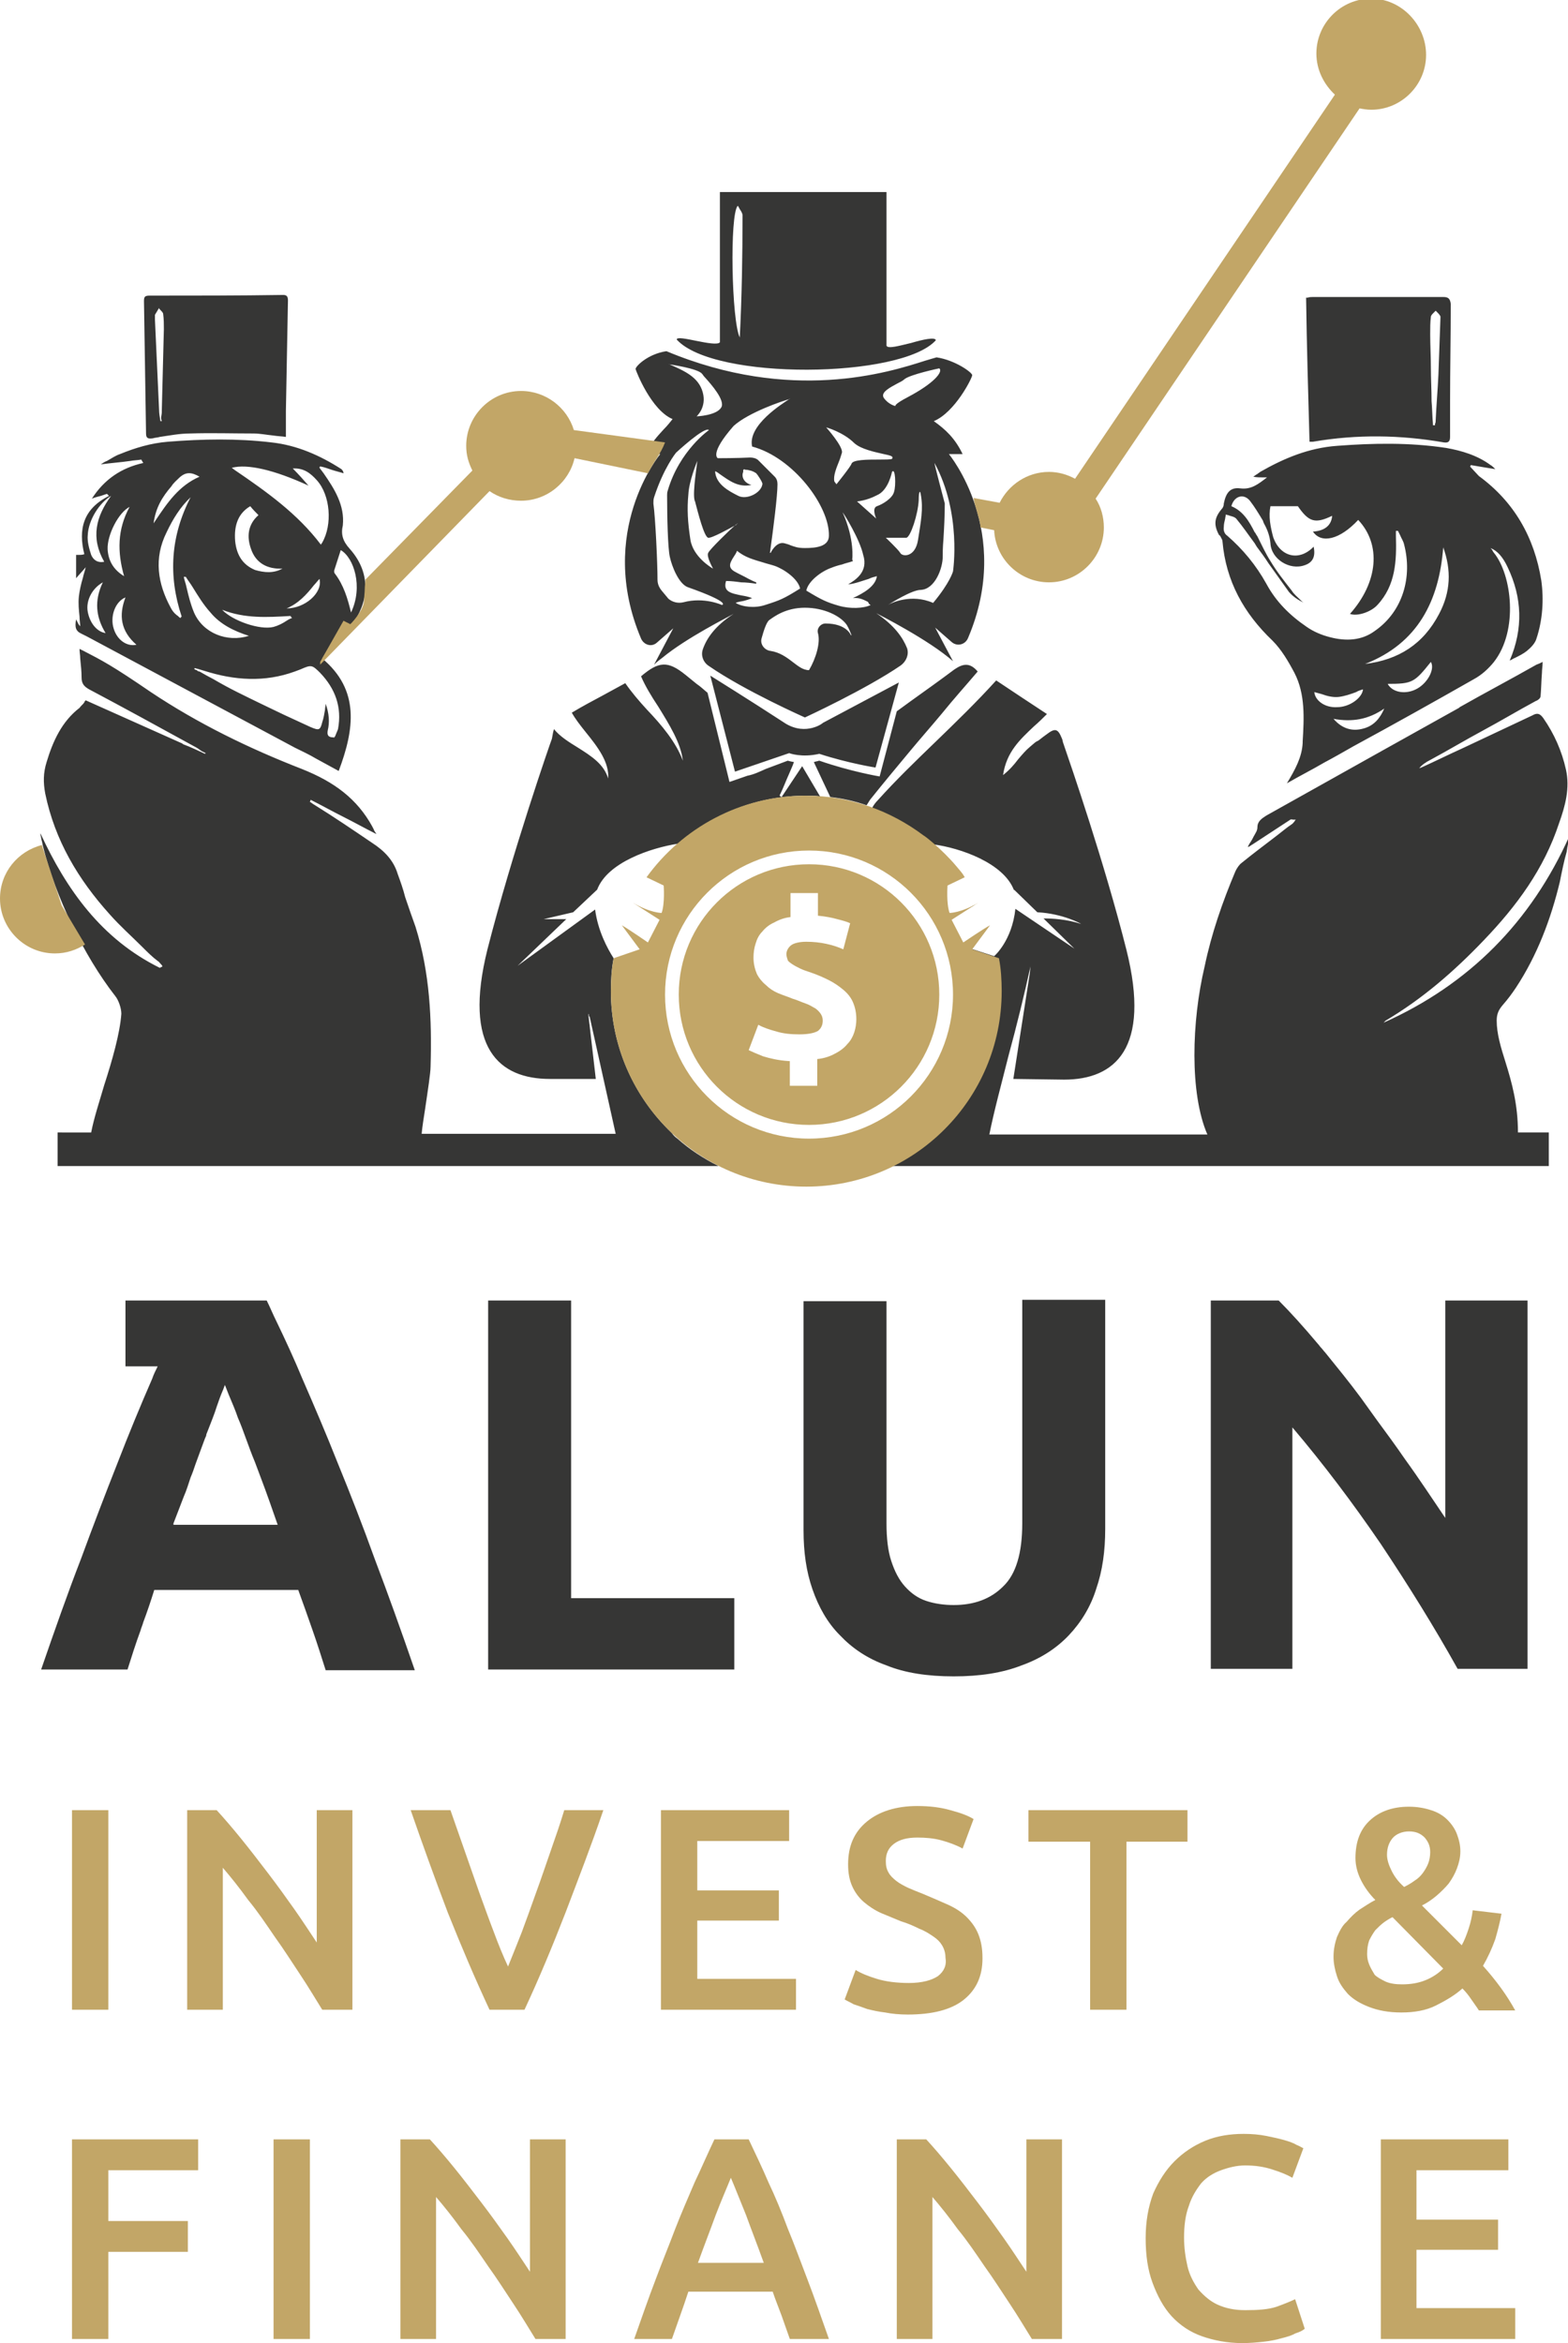
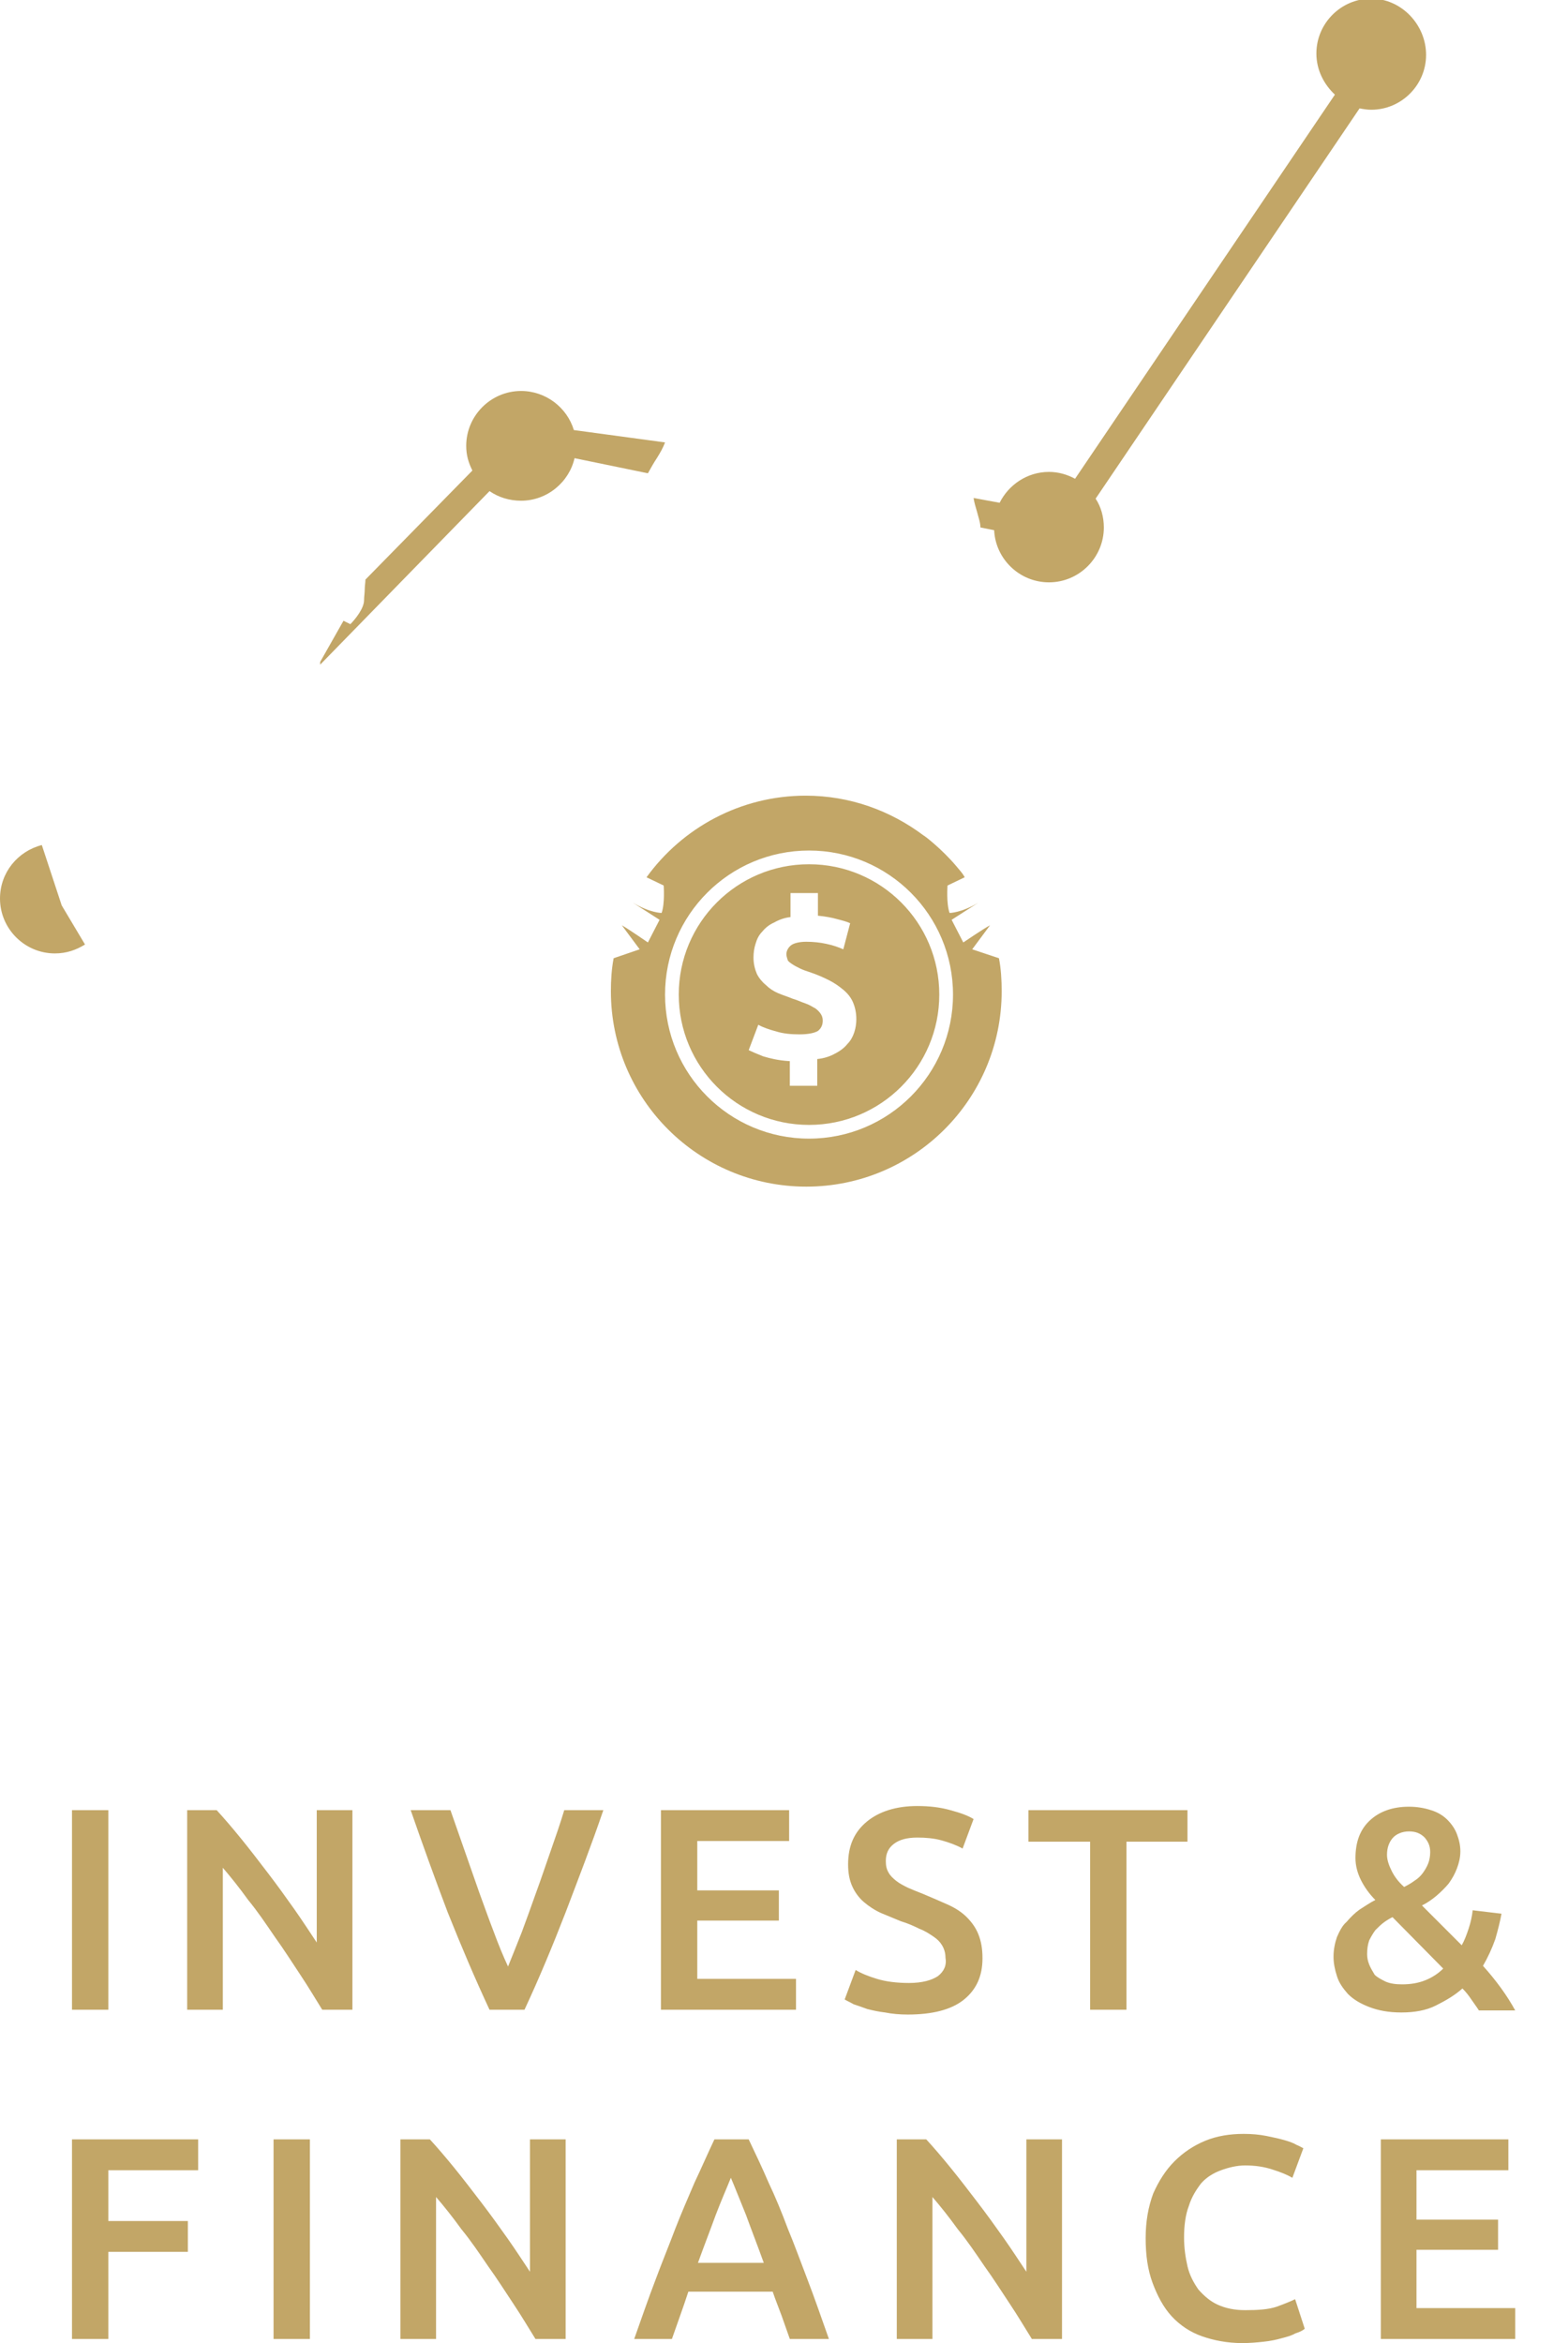
<svg xmlns="http://www.w3.org/2000/svg" id="Layer_1" x="0px" y="0px" viewBox="0 0 228.7 341.6" style="enable-background:new 0 0 228.7 341.6;" xml:space="preserve">
  <style type="text/css"> .st0{fill-rule:evenodd;clip-rule:evenodd;fill:#363635;} .st1{fill-rule:evenodd;clip-rule:evenodd;fill:#C2A667;} </style>
-   <path class="st0" d="M204.9,212.7c2.1,2.9,4,5.8,5.9,8.6v-31.7h12v53.7h-10.2c-3.4-6.1-7.2-12.2-11.2-18.2c-4.1-6-8.4-11.7-12.9-17 v35.2h-11.9v-53.7h9.9c1.7,1.7,3.6,3.8,5.7,6.3c0.2,0.2,0.3,0.4,0.5,0.6c0.2,0.2,0.4,0.5,0.6,0.7c1.7,2.1,3.5,4.3,5.2,6.6 c0.8,1.1,1.5,2.1,2.3,3.2C202.2,208.9,203.6,210.8,204.9,212.7z M83.3,189.6H71.2v53.8h35.9V233H83.3V189.6z M25.3,222.1 c0.5-1.3,1-2.6,1.5-3.9l0,0c0.4-0.9,0.7-1.9,1-2.8c0.3-0.7,0.5-1.3,0.7-1.9l0,0l0,0l0,0c0.5-1.4,1-2.7,1.4-3.8 c0.1-0.2,0.2-0.4,0.2-0.6l0.2-0.5l0,0c0.5-1.3,1-2.5,1.3-3.5c0.3-0.9,0.6-1.7,0.9-2.4c0.1-0.2,0.1-0.3,0.2-0.5 c0-0.1,0.1-0.2,0.1-0.3c0.3,0.8,0.7,1.8,1.3,3.2c0.2,0.5,0.4,1,0.6,1.6c0.4,0.9,0.8,2,1.2,3.1c0.4,1.1,0.8,2.2,1.3,3.4l0,0l0,0l0,0 c0.3,0.8,0.6,1.6,0.9,2.4c0.8,2.1,1.6,4.4,2.4,6.7l0,0l0,0l0,0l0,0H25.3z M49.3,213.4c-1.7-4.3-3.5-8.5-5.2-12.4 c-1.2-2.9-2.5-5.7-3.8-8.4c-0.5-1-0.9-2-1.4-3h-2.4h-9.1h-9.1v9.6H23c-0.3,0.6-0.6,1.2-0.8,1.8c-1.7,3.9-3.4,8-5.1,12.4 c-1.7,4.3-3.5,9-5.3,13.9C9.9,232.2,8,237.6,6,243.4h12.6c0.6-1.9,1.2-3.8,1.9-5.7c0.1-0.4,0.3-0.8,0.4-1.2l0,0 c0.6-1.6,1.1-3.1,1.6-4.7h21c0.7,1.9,1.4,3.9,2.1,5.9l0,0c0.7,2,1.3,3.9,1.9,5.8l0,0l0,0l0,0l0,0h13c-2-5.8-3.9-11.1-5.8-16.1 C52.9,222.4,51.1,217.8,49.3,213.4z M146.3,231.3c1.9-1.8,2.8-4.9,2.8-9.2v-32.6h12.1v33.4c0,3.2-0.4,6.1-1.3,8.7 c-0.8,2.6-2.2,4.9-4,6.8c-1.8,1.9-4.1,3.4-6.9,4.4c-2.8,1.1-6.1,1.6-9.9,1.6c-3.8,0-7.1-0.5-9.8-1.6c-2.8-1-5-2.5-6.8-4.4 c-1.8-1.8-3.1-4.1-4-6.7s-1.3-5.4-1.3-8.6v-33.4h12.1v32.4c0,2.1,0.2,4,0.7,5.5s1.1,2.7,2,3.7c0.9,1,1.9,1.7,3.1,2.1 c1.2,0.4,2.6,0.6,4,0.6C142.1,234,144.5,233.1,146.3,231.3z M93.2,132.1c-0.2-0.1-0.3-0.2-0.5-0.3l1,0.6L93.2,132.1z M141.5,132.3 l-1,0.6l1.7-1C142,132,141.8,132.1,141.5,132.3z M121.1,116.2c1.8,0.2,3.6,0.6,5.3,1.2c0.2-0.3,0.3-0.5,0.5-0.8c2-2.5,4-4.9,6-7.3 c1.5-1.8,3-3.5,4.5-5.3l0,0l0,0l0,0c1.7-2.1,3.5-4.1,5.2-6.1c-1.1-1.3-2.1-1.2-3.4-0.3c-2,1.5-4.1,3-6.2,4.5l0,0l0,0 c-0.7,0.5-1.5,1.1-2.2,1.6l-2.5,9.5c0,0-4.2-0.7-8.8-2.3c-0.1,0-0.3,0.1-0.4,0.1s-0.3,0.1-0.4,0.1 C119.5,112.8,120.3,114.5,121.1,116.2z M103.6,98.5c0,0,6.1,3.8,11,7c3,1.8,5.5-0.1,5.4-0.1l11.1-5.9l-3.4,12.4c0,0-3.9-0.6-8.2-2 c-2.6,0.6-4.4-0.1-4.4-0.1l-7.9,2.7L103.6,98.5z M136.1,87.9c2.5-3,2.9-4.6,2.9-4.6s1.3-8.5-2.7-15.8c0,0.1,0.1,0.6,1.5,5.9 c0,1.8-0.1,3.7-0.2,5.3l0,0l0,0c-0.1,1.1-0.1,2-0.1,2.5c0,1.6-1.1,4.7-3.2,4.8c-1.3,0-4.3,1.9-4.8,2.2 C130,87.9,132.9,86.5,136.1,87.9z M134,72.9c-0.1,2.1-1.2,5.4-1.8,5.5c-0.6,0-3,0-3,0s1.8,1.7,2.1,2.2c0.3,0.6,2.2,0.7,2.6-1.9l0,0 c0.4-2.6,0.8-4.5,0.4-6.6C134.2,71.4,134,71.6,134,72.9z M125,73.1l2.8,2.5c0,0-0.7-1.5,0.1-1.8c0.9-0.3,2.3-1.2,2.5-2.1 c0.3-0.9,0.2-3.6-0.3-2.9c0,0-0.5,2.7-2.2,3.4C126.4,73,125,73.1,125,73.1z M126.5,87.7c-0.6-0.3-1.2-0.6-2.1-0.5 c1.5-0.7,3.3-1.7,3.5-3.2c-0.4,0.1-0.8,0.2-1.2,0.4c-1,0.3-2,0.7-3,0.8l0,0c0,0,0,0,0,0l0,0l0,0l0,0l0,0l0,0l0,0c0,0,0,0,0,0 c0,0,0,0,0,0c0,0,0,0,0,0c1-0.6,3-1.8,2.2-4.3c-0.5-2.3-2.8-6-3-6.2c1.8,4,1.4,6.9,1.4,6.9s0.1,0.1,0.1,0.2 c-0.5,0.2-1.1,0.3-1.6,0.5c-0.5,0.1-1.1,0.3-1.6,0.5c-1.4,0.5-3.3,1.9-3.6,3.3c2.3,1.4,3,1.7,4.7,2.2l0,0c1.7,0.5,3.7,0.4,4.7-0.1 c-0.1,0-0.1-0.1-0.2-0.1C126.6,87.8,126.6,87.7,126.5,87.7L126.5,87.7z M119.3,92.3c-0.2-0.7,0.4-1.4,1.1-1.4c3.1,0,3.7,1.7,3.7,1.7 v0h0.1c-0.2-0.5-0.4-1-0.7-1.5c-0.9-1.3-3.3-2.5-6.1-2.5c-2.8,0-4.5,1.3-5.2,1.8c-0.4,0.3-0.8,1.5-1.1,2.6c-0.3,0.9,0.4,1.8,1.3,1.9 c1.3,0.2,2.3,0.9,3.2,1.6c0.8,0.6,1.5,1.2,2.4,1.2C119,96,119.7,93.7,119.3,92.3z M108.5,87.6c-0.4,0.1-0.8,0.1-1.2,0.3 c1,0.6,2.8,0.8,4.3,0.3c2.2-0.7,2.7-0.9,5.1-2.4c-0.3-1.4-2.3-2.8-3.7-3.3c-0.6-0.2-1.1-0.3-1.7-0.5c-1.3-0.4-2.6-0.7-3.8-1.7 c-0.1,0.3-0.3,0.6-0.5,0.9c-0.5,0.8-0.9,1.5,0.1,2.1c0.7,0.4,1.4,0.7,2.1,1.1c0.4,0.2,0.8,0.4,1.1,0.5c0,0,0,0,0,0.1c0,0,0,0,0,0 l0,0c0,0,0,0,0,0.1c0,0,0,0,0,0c0,0,0,0,0,0c-0.7-0.1-1.5-0.2-2.2-0.2c-0.7-0.1-1.5-0.2-2.2-0.2c-0.5,1.6,0.8,1.8,2.2,2.1 c0.6,0.1,1.1,0.2,1.6,0.4C109.2,87.4,108.9,87.5,108.5,87.6z M99.7,87.8c3-0.8,5.6,0.4,5.6,0.4s1.5-0.3-5-2.6 c-1.3-0.5-2.3-3-2.6-4.4c-0.3-1.3-0.4-5.9-0.4-9c0-0.2,0-0.4,0.1-0.7c1.7-5.8,6-8.8,6-8.8c-0.6-0.6-4.8,3.3-4.8,3.3 s-1.8,2.2-3.2,6.5c-0.1,0.3-0.1,0.6-0.1,0.9c0.3,2.2,0.6,8.7,0.6,11.1c0,0.6,0.2,1.1,0.6,1.6l1,1.2C98.1,87.8,98.9,88,99.7,87.8z M102.4,54.5c-0.6-0.8-4.9-1.4-4.9-1.4l0.1,0c2.3,1,4.3,1.9,4.9,4.1c0.6,2.2-0.9,3.5-0.9,3.5s2.9-0.1,3.6-1.3c0.6-1-1.4-3.3-2.4-4.4 l0,0C102.6,54.8,102.5,54.6,102.4,54.5z M105.1,69.2L105.1,69.2c-0.3-0.2-0.5-0.4-0.8-0.5c0.1,1.9,2,2.9,3.4,3.6l0,0 c1.2,0.6,3.3-0.4,3.5-1.7c0.1-0.2-0.7-1.4-0.9-1.6c-0.6-0.4-0.9-0.4-1.3-0.5c-0.2,0-0.3,0-0.5-0.1c0,0,0,0.1-0.1,0.1c0,0,0,0,0,0.1 l0,0.1l0,0l0,0c0,0,0,0.1,0,0.1c-0.3,0.7,0.1,1.6,1.2,1.9C107.7,71.1,106.4,70.1,105.1,69.2z M100.7,78.7c0.4,2.5,3.1,4.1,3.3,4.2 c-0.1-0.2-1-1.8-0.7-2.3c0.2-0.5,3.1-3.3,4-4.1l0,0l0,0l0,0l0,0l0.2-0.1l0.1-0.1c0,0,0,0,0,0c0,0-0.1,0-0.1,0.1l-0.1,0.1l0,0 c-0.9,0.5-3.6,2-4.1,1.9c-0.6-0.1-1.5-3.7-1.9-5.2c0-0.1-0.1-0.2-0.1-0.3c-0.3-1.2,0.4-5.3,0.4-5.7c-0.1,0.3-1.2,2.9-1.3,4.9 C100.2,74.2,100.3,76.1,100.7,78.7z M115.1,58.2L115.1,58.2L115.1,58.2c0.1,0,0.1-0.1,0.1-0.1L115.1,58.2L115.1,58.2 c-0.8,0.2-5.9,1.9-8.1,3.9c-3.6,4.1-2.3,4.7-2.3,4.7s2.9,0,4.7-0.1c0.4,0,0.9,0.1,1.2,0.4l2.4,2.4c0.3,0.3,0.4,0.7,0.4,1.1 c0,1.7-0.6,6.4-1.1,10h0.1c0,0,0.8-1.7,2-1.4c0.4,0.1,0.7,0.2,0.9,0.3c0.6,0.2,1,0.4,2.1,0.4c1.6,0,3.5-0.2,3.5-1.8 c0.1-4.3-5.2-11.4-11.2-13C109,62,114.2,58.8,115.1,58.2z M128.9,66.2c-1.3-0.3-3.3-0.7-4.3-1.6c-1.6-1.6-4.1-2.3-4.1-2.3 s2.5,2.8,2.3,3.7c-0.1,0.3-0.2,0.7-0.4,1.2c-0.4,1-0.9,2.2-0.7,3l0.3,0.4c0,0,2.1-2.6,2.2-3c0.2-0.6,2.4-0.6,4-0.6 c0.9,0,1.7,0,1.9-0.1C130.4,66.5,129.8,66.4,128.9,66.2z M137,53.7c0,0-4.3,0.9-5.1,1.6c-0.2,0.2-0.6,0.4-1,0.6l0,0l0,0 c-1.1,0.6-2.5,1.3-2,2.1c0.7,1,1.7,1.2,1.7,1.2s-0.3-0.2,1.8-1.3C136.2,55.9,137.6,54.2,137,53.7z M140.4,66.2h-2 c0,0,9.4,11.3,2.8,26.8c-0.4,1-1.6,1.3-2.4,0.6l-2.4-2.1l2.6,4.9c-3.5-3.1-10.8-6.8-11.2-7c2.7,1.8,3.9,3.6,4.5,5.1 c0.3,0.9-0.1,1.9-0.9,2.5c-5.1,3.5-14,7.6-14,7.6s-8.8-3.9-14-7.5c-0.8-0.5-1.2-1.5-0.9-2.4c0.5-1.5,1.7-3.4,4.5-5.2 c-0.7,0.4-6.9,3.5-10.4,6.4c-0.7,0.5-1.2,1-1.2,1l2.8-5.3l-2.4,2.1c-0.8,0.7-1.9,0.3-2.3-0.6c-6.6-15.6,2.8-26.9,2.8-26.9h-2 c0.6-1.6,1.6-2.6,2.5-3.6c0.5-0.5,0.9-1,1.3-1.5c-3.1-1.3-5.3-6.9-5.4-7.3c0-0.4,1.8-2.2,4.5-2.6c18.2,7.6,32.4,3.1,37.7,1.4 c0.7-0.2,1.3-0.4,1.7-0.5c2.7,0.4,5.2,2.2,5.2,2.6c0,0.4-2.5,5.4-5.6,6.7C137.9,62.6,139.3,63.9,140.4,66.2z M134.7,121.8 L134.7,121.8C134.7,121.8,134.7,121.8,134.7,121.8z M227.5,128.6c-1.3,5.4-3.3,10.7-6.4,15.4c-0.6,0.9-1.2,1.7-1.9,2.5 c-0.6,0.7-0.9,1.3-0.9,2.3c0,1.9,0.6,3.9,1.3,6.1c0.9,2.9,1.8,6.1,1.8,10.2h4.5v4.9h-95.7c2.2-1.1,4.2-2.4,6-4 c0.3-0.2,0.6-0.5,0.8-0.8c0,0,0.1-0.1,0.1-0.1c5.4-5.2,8.8-12.5,8.8-20.6c0-1.6-0.1-3.3-0.4-4.8l0,0l-3.9-1.3l0-0.1l3.4,1.1 c0,0,2.6-2.2,3.1-6.9l8.6,5.8l-4.5-4.4c1.3,0,3.3,0.1,5.5,0.8c0,0-2.6-1.5-6.4-1.7l-3.4-3.3l0,0.1c-1.5-4-7.9-6.2-11.8-6.7 c-0.8-0.7-1.4-1.2-1.5-1.2l0,0c-2.2-1.7-4.7-3.1-7.4-4.1c0.2-0.4,0.5-0.8,0.8-1.1c2.7-3,5.5-5.7,8.4-8.5l0,0l0,0c3-2.9,6-5.8,8.9-9 c2.4,1.6,4.8,3.2,7.4,4.9c-0.6,0.6-1.2,1.2-1.9,1.8c-2,1.9-4,3.7-4.5,7.1c0.9-0.7,1.6-1.5,2.2-2.3c0.6-0.7,1.1-1.3,1.7-1.8 c0.7-0.6,0.9-0.8,1.2-0.9c0.3-0.2,0.5-0.4,1.2-0.9c1.3-1,1.7-0.9,2.3,0.6c0.1,0.2,0.1,0.5,0.2,0.7c1.1,3.2,6,17.4,9.2,30.1 c3.6,14.4-1.7,18.9-9.1,18.9l-7.4-0.1l2.4-15.4l0.1-1c-0.9,4.1-2,8.6-3.2,13l0,0l0,0l0,0c-1,4-2.1,8-2.8,11.5h31.8 c-2.6-6-2.3-16.5-0.4-24.5c1-4.8,2.6-9.4,4.5-13.9c0.2-0.4,0.5-0.9,0.9-1.2c1.6-1.3,3.2-2.5,4.9-3.8l0,0c0.8-0.6,1.6-1.3,2.5-1.9 c0.1-0.1,0.3-0.3,0.4-0.5l0,0l0.1-0.1c0,0,0,0,0,0l0,0c-0.1,0-0.2,0-0.3,0c-0.2,0-0.4-0.1-0.5,0c-1.8,1.2-3.7,2.4-5.5,3.6 c-0.2,0.1-0.4,0.3-0.7,0.4c0.1-0.3,0.3-0.6,0.5-0.9c0.2-0.3,0.3-0.6,0.5-0.9l0,0c0,0,0,0,0,0c0-0.1,0.1-0.1,0.1-0.2l0,0 c0.2-0.3,0.3-0.6,0.3-0.9c0-0.9,0.7-1.3,1.3-1.7l16.8-9.4c3.8-2.1,7.5-4.2,11.3-6.3l0.1-0.1c3.7-2.1,7.5-4.1,11.2-6.2 c0.3-0.1,0.5-0.2,0.9-0.4c0,0.6-0.1,1.1-0.1,1.6l0,0l0,0c-0.1,1.2-0.1,2.3-0.2,3.4c0,0.3-0.4,0.6-0.7,0.7c-2.6,1.4-5.1,2.9-7.7,4.3 l0,0l0,0l0,0c-2.6,1.4-5.1,2.9-7.7,4.3c-0.6,0.3-1.2,0.7-1.6,1.2l0.3-0.1c2-0.9,4-1.9,6-2.8l0,0c3.4-1.6,6.8-3.2,10.2-4.8 c0.7-0.4,1.1-0.3,1.6,0.4c1.6,2.3,2.7,4.8,3.3,7.5c0.6,2.7-0.1,5.3-1,7.8c-2.2,6.7-6.2,12.1-11,17.1c-4.3,4.5-8.9,8.5-14.3,11.7 c-0.1,0.1-0.2,0.2-0.3,0.3c12.5-5.6,21.5-14.7,27.1-27.2c-0.1,0.8-0.3,1.5-0.4,2.3C228.1,125.6,227.8,127.1,227.5,128.6z M209.8,54.6c-0.1,2.2-0.3,4.5-0.4,6.7c0,0.2,0,0.3-0.1,0.5c0,0.1,0,0.1,0,0.2h-0.3l0-0.2l0,0l0,0c-0.1-1.1-0.1-2.2-0.2-3.3 c0-1.6-0.1-3.3-0.1-4.9c0-1.6-0.1-3.3-0.1-4.9c0-0.9,0-1.7,0.1-2.5c0-0.2,0.2-0.4,0.4-0.6c0.1-0.1,0.2-0.2,0.3-0.3 c0.1,0.1,0.1,0.1,0.2,0.2c0.2,0.2,0.5,0.5,0.5,0.7C210,48.9,209.9,51.7,209.8,54.6z M210.5,43.3c-4.2,0-8.5,0-12.7,0 c-2.1,0-4.2,0-6.3,0c-0.2,0-0.5,0-0.8,0.1l-0.1,0l-0.1,0c0.1,7,0.3,13.9,0.5,21c0,0,0,0,0.1,0c0.1,0,0.1,0,0.2,0l0,0 c0.1,0,0.1,0,0.2,0c6.4-1.1,12.8-1,19.1,0.1c0.7,0.1,0.9-0.2,0.9-0.8c0-0.8,0-1.6,0-2.5c0-0.8,0-1.6,0-2.5l0-0.1v0v0v0 c0-4.8,0.1-9.5,0.1-14.3C211.5,43.5,211.2,43.3,210.5,43.3z M199.1,96.8c4.9-0.6,8.5-2.9,10.8-7.3c1.7-3.2,1.8-6.4,0.6-9.7 C209.9,87.6,206.8,93.8,199.1,96.8z M202.4,99.7c0.7,1.3,2.7,1.6,4.3,0.7c1.6-0.9,2.6-2.9,2-3.9C206.3,99.5,206,99.7,202.4,99.7z M194.5,104.8c1.2,1.4,2.7,1.9,4.4,1.4c1.5-0.4,2.4-1.5,3-2.9C199.6,104.9,197.2,105.3,194.5,104.8z M192.8,101.2 c-0.4-0.1-0.7-0.2-1.1-0.3c0.1,1.2,1.5,2.3,3.3,2.2c1.9,0,3.7-1.4,3.8-2.6c-0.3,0.1-0.7,0.2-1,0.4c-0.8,0.3-1.7,0.6-2.5,0.7 C194.5,101.7,193.6,101.5,192.8,101.2z M179,78.1c2.3,2,4.2,4.3,5.7,7c1.4,2.6,3.4,4.6,5.9,6.3c1,0.7,2.2,1.2,3.4,1.5 c2.3,0.6,4.6,0.5,6.5-0.9c4.2-2.9,5.5-8,4.3-12.6c-0.1-0.5-0.4-0.9-0.6-1.4c-0.1-0.2-0.2-0.4-0.3-0.6c0,0,0,0-0.1,0c0,0,0,0-0.1,0 c0,0,0,0,0,0c0,0,0,0,0,0c0,0,0,0-0.1,0c0,0.1,0,0.2,0,0.3v0c0,0.1,0,0.2,0,0.4c0.1,3.6,0,7.2-2.7,10.1c-0.9,1-2.9,1.7-4,1.3 c4.1-4.6,4.6-10.1,1.2-13.7c-2.7,2.9-5.4,3.5-6.6,1.7c1.7-0.1,2.7-0.9,2.8-2.3c-2.5,1.2-3.4,0.9-5-1.4h-4c-0.3,1.5,0,3,0.4,4.5 c1,2.9,3.8,3.6,5.9,1.4c0.3,1.4-0.1,2.3-1.3,2.7c-2.2,0.8-4.9-0.9-5-3.2c-0.1-1-0.4-1.9-0.9-2.8l-0.1-0.2l-0.1-0.3 c-0.6-1-1.2-2-1.9-2.9c-0.9-1.1-2.3-0.7-2.7,0.8c1.7,0.7,2.6,2.2,3.4,3.8l0.1,0.1l0.1,0.2l0.2,0.3c0.6,1.2,1.2,2.5,1.9,3.6 c0.9,1.5,2,2.9,3.1,4.3c0.3,0.5,0.8,0.9,1.2,1.3l0,0c0.2,0.2,0.4,0.4,0.6,0.5c-0.8-0.4-1.6-0.9-2.2-1.6c-1-1.4-2-2.8-3-4.2 c-0.5-0.8-1.1-1.6-1.7-2.4c-0.1-0.2-0.2-0.3-0.3-0.5l0,0l0,0c-0.9-1.2-1.7-2.4-2.7-3.6c-0.2-0.2-0.5-0.3-0.9-0.4l0,0 c-0.2-0.1-0.4-0.1-0.6-0.2c0,0.2-0.1,0.4-0.1,0.6c-0.1,0.4-0.2,0.8-0.2,1.2C178.4,77.5,178.7,77.9,179,78.1z M215.7,69.4 c5.2,3.8,8.1,9,9.1,15.2c0.4,2.8,0.2,5.8-0.7,8.5c-0.2,0.7-0.8,1.3-1.4,1.8c-0.5,0.4-1.1,0.7-1.7,1c-0.3,0.1-0.5,0.3-0.8,0.4 c2-4.7,1.8-9.2-0.3-13.6c-0.7-1.5-1.5-2.4-2.5-2.8c0,0,0.1,0.1,0.1,0.1c0,0,0,0.1,0.1,0.1l0,0l0,0l0,0c0.1,0.2,0.2,0.4,0.3,0.5 c2.6,3.2,3.6,11.3,0,15.9c-0.8,1-1.8,1.9-2.9,2.5c-5.8,3.3-11.7,6.6-17.6,9.8l0,0l0,0c-1.4,0.8-2.8,1.6-4.3,2.4l0,0l0,0 c-1.7,1-3.5,1.9-5.4,3c1.2-2,2.2-3.8,2.3-5.9l0-0.2c0.2-3.4,0.4-6.9-1.2-10c-0.9-1.7-1.9-3.4-3.2-4.7c-4.2-4-6.8-8.7-7.3-14.5 c0-0.2-0.2-0.5-0.3-0.7c0,0,0-0.1-0.1-0.1c0,0,0-0.1-0.1-0.1c-0.8-1.5-0.7-2.5,0.4-3.8c0.2-0.2,0.3-0.5,0.3-0.8 c0.3-1.5,0.9-2.4,2.4-2.2c1.6,0.2,2.6-0.6,3.9-1.6c-0.1,0-0.2,0-0.3,0l-0.3,0c-0.4,0-0.9,0-1.4-0.1c0.3-0.2,0.4-0.3,0.6-0.4l0,0l0,0 c0.1-0.1,0.3-0.2,0.4-0.3c3.5-2,7.1-3.5,11.2-3.8c5.3-0.4,10.6-0.5,15.9,0.3c2.3,0.4,4.6,1.1,6.5,2.5c0.2,0.1,0.4,0.3,0.6,0.5 l0.1,0.1c-1.3-0.2-2.4-0.4-3.6-0.6c0,0,0,0,0,0c0,0,0,0.1,0,0.1l0,0c0,0,0,0.1-0.1,0.1L215.7,69.4z M58,127.4c-0.6-2-2-3.4-3.7-4.5 l0,0c-2.8-1.9-5.6-3.8-8.5-5.6c-0.2-0.1-0.4-0.3-0.6-0.4c0-0.1,0.1-0.1,0.1-0.3c1.6,0.8,3.2,1.7,4.8,2.5l0,0 c1.6,0.8,3.2,1.7,4.8,2.5c-0.1-0.2-0.3-0.4-0.4-0.7c0-0.1-0.1-0.1-0.1-0.2c0-0.1-0.1-0.1-0.1-0.2c-2.2-4-5.5-6.5-10.3-8.4 c-7.7-3-15.1-6.6-22-11.2c-5.7-3.9-7.1-4.6-9.8-6l0,0c-0.2-0.1-0.4-0.2-0.6-0.3c0,0.5,0.1,0.9,0.1,1.4l0,0l0,0l0,0 c0.1,1,0.2,1.9,0.2,2.8c0,0.9,0.4,1.3,1.1,1.7c5.1,2.7,10.2,5.5,15.3,8.3c0.4,0.2,0.7,0.4,1.1,0.7l0,0l0,0c0.2,0.1,0.4,0.2,0.6,0.3 c0,0-0.1,0.1-0.1,0.1c-1.1-0.5-2.1-1-3.2-1.4l-0.1-0.1l0,0l0,0c-4.7-2.1-9.4-4.2-14.1-6.3c-0.1,0.1-0.2,0.2-0.2,0.3l0,0 c-0.2,0.3-0.5,0.5-0.7,0.8c-2.6,2-3.9,4.9-4.8,7.9c-0.5,1.6-0.5,3-0.2,4.6c1.4,6.8,4.8,12.5,9.4,17.6c1.5,1.7,3.2,3.2,4.8,4.8l0,0 c0.7,0.7,1.4,1.4,2.2,2c0.2,0.1,0.3,0.3,0.5,0.5l0,0c0,0,0,0,0.1,0.1c0,0.1,0.1,0.1,0.1,0.2c-0.1,0-0.1,0.1-0.2,0.1 c-0.1,0-0.1,0.1-0.2,0.1c-8.5-4.2-13.6-11.4-17.4-19.6c0,0.1,0,0.1,0,0.2c0.1,0.3,0.1,0.6,0.2,0.9l0,0l0,0c0.1,0.3,0.1,0.6,0.2,0.9 c1.8,7.2,5.9,15.8,10.5,21.7c0.5,0.6,0.9,1.8,0.9,2.6c-0.2,2.8-1.3,6.7-2.5,10.4l0,0c-0.7,2.4-1.5,4.8-1.9,6.9H8.4v4.9h96.4 c-2.2-1.1-4.2-2.4-6-4c-0.3-0.2-0.6-0.5-0.8-0.8c0,0-0.1-0.1-0.1-0.1c-5.4-5.2-8.8-12.5-8.8-20.6c0-1.7,0.1-3.3,0.4-4.8l0,0 c-0.9-1.4-2.3-4-2.7-7.1l-11.3,8.2l7.2-6.9l-0.1,0.1h-3.3l4.3-1l3.5-3.3l0,0c1.5-4,7.9-6.1,11.8-6.7c5-4.3,11.5-7,18.7-7 c0.7,0,1.3,0,2,0.1c-0.9-1.5-1.7-2.9-2.6-4.4c-1,1.5-2,3-3,4.5l-0.3-0.2c0.5-1,0.9-2.1,1.4-3.2l0,0l0,0c0.2-0.5,0.5-1.1,0.7-1.7 c-0.6-0.1-0.9-0.2-0.9-0.2l-3.2,1.2c-0.9,0.4-1.7,0.8-2.7,1l-2.6,0.9l-3.2-13c-0.5-0.4-1-0.9-1.6-1.3c-0.5-0.4-1.1-0.9-1.6-1.3 c-2.6-2.1-3.9-2-6.5,0.2c0.6,1.4,1.5,2.9,2.5,4.4c1.6,2.6,3.3,5.3,3.6,7.9c-1-2.7-3.1-5.2-5.2-7.4l0,0l0,0l0,0 c-1.2-1.3-2.3-2.6-3.2-3.9c-1.1,0.6-2.2,1.2-3.3,1.8c-1.5,0.8-3,1.6-4.5,2.5c0.5,0.9,1.2,1.8,2,2.8l0,0l0,0c1.7,2.1,3.5,4.4,3.3,6.8 c-0.6-2.1-2.5-3.3-4.4-4.5c-1.3-0.8-2.6-1.6-3.5-2.7c-0.1,0.3-0.2,0.8-0.3,1.4c-0.2,0.5-5.8,16.6-9.4,30.7 c-3.6,14.4,1.7,18.9,9.1,18.9c3.4,0,4.5,0,5.1,0c0.2,0,0.3,0,0.4,0c0.2,0,0.5,0,1.2,0l-1.1-9.5c0.1,0.1,0.1,0.2,0.1,0.3 c0,0.1,0.1,0.1,0.1,0.1l3.8,17.1H61.5c0.1-1.1,0.3-2.3,0.5-3.6l0,0l0,0c0.4-2.7,0.8-5.3,0.8-6.2c0.2-6.9-0.1-13.7-2.2-20.4 c-0.5-1.4-1-2.8-1.5-4.3l0,0C58.8,129.6,58.4,128.5,58,127.4z M49.7,80.2c-0.3,0.9-0.6,1.9-0.9,2.8c-0.1,0.2-0.1,0.5,0.1,0.7 c1.2,1.6,1.8,3.5,2.3,5.6C53,85.5,51.6,81.3,49.7,80.2z M46.9,79.2c0.1,0,0.1-0.1,0.1-0.1c1.5-2.6,1.2-6.9-0.8-9.1 c-0.9-1-1.9-1.8-3.5-1.7c0.9,0.9,1.6,1.7,2.3,2.5c-5-2.3-8.9-3.2-11.2-2.6l0.4,0.3c4.7,3.2,9.2,6.4,12.6,10.9 C46.9,79.3,46.9,79.2,46.9,79.2L46.9,79.2z M48.9,107.3c0.1-0.3,0.3-0.7,0.4-1c0.6-3.2-0.4-5.9-2.6-8.2c-1.2-1.2-1.3-1.2-2.9-0.5 l0,0l0,0c-0.3,0.1-0.5,0.2-0.8,0.3c-4.4,1.6-8.8,1.3-13.2-0.1c-0.3-0.1-0.7-0.2-1-0.3c-0.1,0-0.3-0.1-0.4-0.1c0,0,0,0.1-0.1,0.1l0,0 c0,0,0,0,0,0c0,0,0,0,0,0c0.1,0.1,0.3,0.2,0.4,0.2c0.1,0.1,0.2,0.2,0.4,0.2c0.7,0.4,1.4,0.8,2,1.1c1.2,0.7,2.3,1.3,3.5,1.9 c2.2,1.1,4.5,2.2,6.8,3.3l0,0c1.3,0.6,2.6,1.2,3.9,1.8c1.2,0.5,1.4,0.5,1.7-0.7c0.2-0.6,0.3-1.2,0.4-1.8l0,0c0-0.3,0.1-0.6,0.1-0.9 c0.5,1.4,0.6,2.7,0.3,3.9c-0.1,0.6,0,1,0.8,1C48.8,107.6,48.8,107.4,48.9,107.3z M28.1,85.6c-0.3-0.5-0.7-1-1-1.5 c-0.1,0-0.1,0-0.2,0l0,0c0,0-0.1,0-0.1,0c0.1,0.5,0.3,1,0.4,1.5l0,0l0,0c0.3,1.3,0.6,2.5,1.1,3.7c1.3,3,4.8,4.4,8,3.4 c-2.2-0.7-4.2-1.7-5.6-3.4C29.7,88.2,28.9,86.9,28.1,85.6z M25.8,89.7c0.2,0.1,0.3,0.3,0.5,0.4c0,0,0,0,0.1-0.1 c0-0.1,0.1-0.1,0.1-0.1c-2-6-1.6-11.8,1.3-17.4c-1.5,1.4-2.6,3.2-3.5,5.1c-1.9,3.8-1.3,7.5,0.6,11C25.1,89,25.4,89.4,25.8,89.7z M26.2,69.6c-0.4,0.4-0.9,0.8-1.2,1.3c-1.3,1.5-2.3,3.1-2.6,5.4l0.2-0.3c1.8-2.7,3.5-5.2,6.5-6.5C27.9,68.8,27.1,68.8,26.2,69.6z M45.8,85.3c-1.1,1.4-2.3,2.7-4,3.4c2.7,0,5.3-2.3,4.8-4.3C46.3,84.7,46.1,85,45.8,85.3z M42.4,89.8C42.4,89.8,42.4,89.8,42.4,89.8 L42.4,89.8c-3.4,0.2-6.7,0.4-10-0.9c1.5,1.6,5.5,3,7.5,2.5c0.7-0.2,1.3-0.5,1.9-0.9l0,0c0.3-0.2,0.5-0.3,0.8-0.4 C42.4,89.9,42.4,89.9,42.4,89.8z M41.2,82.9c-2.2,0.1-3.9-0.8-4.6-2.9c-0.6-1.7-0.5-3.5,1.1-4.9c-0.4-0.4-0.8-0.8-1.2-1.3 c-1.7,1-2.4,2.7-2.2,5.1c0.2,1.9,1,3.4,2.9,4.2C38.6,83.5,39.9,83.6,41.2,82.9z M18.3,87.1c-1.5,0.6-2.3,2.8-1.7,4.6 c0.5,1.6,1.9,2.6,3.3,2.3C17.6,92,17.3,89.7,18.3,87.1z M18.1,84c-1-3.5-1-6.8,0.8-10.1c-1.6,0.8-3.3,4.1-3.2,6.2 C15.8,81.8,16.6,83.1,18.1,84z M15,84.9c-1.6,0.9-2.5,2.7-2.2,4.3c0.3,1.6,1.3,2.9,2.6,3.1C14,90,13.7,87.6,15,84.9z M15.2,81.9 c-2-3.5-1.2-6.6,1-9.6c-1.7,1-3.3,3.5-3.4,5.7c-0.1,0.9,0.2,2,0.5,2.9C13.6,81.6,14.2,82.1,15.2,81.9z M51,91.3 c-0.1,0.1-0.1,0.1-0.2,0.2c-0.1-0.1-0.3-0.1-0.4-0.2l0,0c-0.2-0.1-0.4-0.2-0.5-0.3c-0.5,0.9-1.1,1.9-1.6,2.8 c-0.4,0.7-0.8,1.4-1.3,2.2c5.5,4.6,4.7,10.3,2.4,16.4c-1.1-0.6-2.2-1.2-3.3-1.8l0,0c-1-0.6-2.1-1.1-3.1-1.6L12.7,92.8 c-0.1,0-0.1-0.1-0.2-0.1c-0.2-0.1-0.4-0.2-0.6-0.3c-0.9-0.4-1-1-0.8-2.1c0.1,0.2,0.2,0.4,0.3,0.6l0,0c0.1,0.2,0.2,0.3,0.3,0.4 c0-0.4-0.1-0.9-0.1-1.4l0,0l0,0c-0.1-1-0.2-1.9-0.1-2.9c0.1-0.9,0.3-1.8,0.6-2.8l0,0l0,0l0,0c0.1-0.5,0.3-1,0.4-1.5 c-0.4,0.5-0.9,1-1.4,1.6v-3.4c0.1,0,0.2,0,0.4,0h0c0.2,0,0.5,0,0.8-0.1c-0.9-3.6-0.2-6.6,3.6-8.5l-0.3-0.3c-0.3,0.1-0.6,0.2-0.9,0.3 l0,0c-0.4,0.1-0.8,0.2-1.3,0.4c1.8-2.8,4.3-4.5,7.5-5.2L20.6,67c-0.5,0.1-1.1,0.1-1.6,0.2l0,0l0,0c-1.4,0.2-2.8,0.3-4.3,0.5 c0.3-0.2,0.6-0.4,0.9-0.5c0.7-0.4,1.3-0.8,1.9-1c2.2-0.9,4.5-1.6,7-1.8c5-0.4,10.1-0.5,15.1,0.1c3.7,0.4,7.1,1.9,10.2,3.9 c0.1,0.1,0.3,0.3,0.3,0.6c-0.6-0.2-1.1-0.3-1.7-0.5l0,0c-0.6-0.2-1.1-0.4-1.7-0.5c-0.1,0.1-0.1,0.1-0.1,0.2l0.6,0.8 c1.6,2.3,3.1,4.7,2.8,7.6C49.7,77.9,50,78.9,51,80c3.4,3.8,2.6,8.1,0.3,11.1C51.2,91.2,51.1,91.2,51,91.3L51,91.3z M23.5,60.9 L23.5,60.9c0-0.2,0.1-0.5,0.1-0.8l0-0.3c0.1-3.9,0.2-7.9,0.3-11.8c0-0.7,0-1.5-0.1-2.2c0-0.2-0.2-0.4-0.4-0.6 c-0.1-0.1-0.2-0.2-0.2-0.3c-0.1,0.2-0.2,0.3-0.3,0.5l0,0c-0.1,0.2-0.2,0.3-0.3,0.5c0,0.1,0,0.2,0,0.4c0,0.1,0,0.1,0,0.2l0,0l0,0.1 l0,0c0.2,4.4,0.4,8.8,0.6,13.1c0,0.6,0.1,1.1,0.2,1.7c0,0,0.1,0,0.1,0l0,0c0,0,0.1,0,0.1,0C23.5,61.1,23.5,61,23.5,60.9L23.5,60.9z M42,43.8c-0.1,5.3-0.2,10.7-0.3,16.1c0,1.2,0,2.3,0,3.6l0,0.2c-0.6-0.1-1.2-0.1-1.8-0.2c-1-0.1-2-0.3-2.9-0.3c-3.1,0-6.2-0.1-9.3,0 c-1.5,0-3,0.3-4.4,0.5l0,0l0,0l0,0c-0.3,0.1-0.7,0.1-1,0.2c-0.7,0.1-1,0-1-0.7L21,43.9c0-0.6,0.1-0.8,0.8-0.8c6.5,0,13,0,19.5-0.1 C41.8,43,42,43.2,42,43.8z M107.6,30c-1.2,1.3-0.9,16.8,0.3,19.2c0.3-5.9,0.4-11.9,0.4-17.8c0-0.3-0.2-0.6-0.4-0.9 C107.8,30.3,107.7,30.1,107.6,30z M129.3,28v22.4c0.2,0.5,1.9,0,3.6-0.4c1.7-0.5,3.5-0.9,3.6-0.4c-5,5.6-32.4,5.9-37.8-0.1 c0-0.4,1.4-0.1,2.9,0.2c1.5,0.3,3.1,0.6,3.4,0.2V28H129.3z" />
  <path class="st1" d="M115.1,154.7c-1.6-0.1-2.8-0.4-3.8-0.7c-1-0.4-1.7-0.7-2.1-0.9l1.4-3.7c0.7,0.4,1.6,0.7,2.7,1 c1,0.3,2.1,0.4,3.3,0.4c1.3,0,2.2-0.2,2.7-0.5c0.5-0.4,0.7-0.9,0.7-1.5c0-0.4-0.1-0.7-0.3-1c-0.2-0.3-0.5-0.6-0.8-0.8 c-0.4-0.2-0.8-0.5-1.4-0.7c-0.6-0.2-1.2-0.5-1.9-0.7c-0.7-0.3-1.4-0.5-2.1-0.8c-0.7-0.3-1.3-0.7-1.8-1.2c-0.5-0.4-1-1-1.3-1.6 c-0.3-0.7-0.5-1.5-0.5-2.4c0-0.7,0.1-1.4,0.3-2c0.2-0.7,0.5-1.3,1-1.8c0.4-0.5,1-1,1.7-1.3c0.7-0.4,1.5-0.7,2.4-0.8v-3.5h4v3.3 c1.1,0.1,2.1,0.3,2.8,0.5c0.8,0.2,1.5,0.4,1.9,0.6l-1,3.8c-0.7-0.3-1.5-0.6-2.5-0.8c-0.9-0.2-1.9-0.3-2.9-0.3s-1.8,0.2-2.2,0.5 c-0.4,0.3-0.7,0.8-0.7,1.3c0,0.3,0.1,0.6,0.2,0.9c0.1,0.2,0.4,0.4,0.7,0.6c0.3,0.2,0.7,0.4,1.1,0.6c0.4,0.2,1,0.4,1.6,0.6 c0.9,0.3,1.8,0.7,2.6,1.1c0.8,0.4,1.5,0.9,2.1,1.4c0.6,0.5,1.1,1.1,1.4,1.8c0.3,0.7,0.5,1.5,0.5,2.5c0,0.6-0.1,1.3-0.3,1.9 c-0.2,0.6-0.5,1.2-1,1.7c-0.4,0.5-1,1-1.8,1.4c-0.7,0.4-1.6,0.7-2.6,0.8v3.9h-4V154.7z M137,145c0,10.5-8.5,19-19,19s-19-8.5-19-19 s8.5-19,19-19S137,134.5,137,145z M139,145c0,11.6-9.4,21-21,21s-21-9.4-21-21s9.4-21,21-21S139,133.4,139,145z M117.5,116 c-9.5,0-18,4.7-23.2,11.9l2.5,1.2c0,0,0.2,2.6-0.3,4c0,0-1.7,0-4.2-1.5l3.9,2.5l-1.7,3.3c0,0-2.9-2-3.8-2.5l0,0l2.6,3.5l-3.8,1.3 c-0.3,1.6-0.4,3.2-0.4,4.8c0,15.8,12.8,28.5,28.5,28.5s28.5-12.7,28.5-28.5c0-1.6-0.1-3.3-0.4-4.8l0,0l-3.9-1.3l2.6-3.5 c-0.8,0.4-3.9,2.5-3.9,2.5l-1.7-3.3l3.9-2.5c-2.5,1.5-4.2,1.5-4.2,1.5c-0.5-1.4-0.3-4-0.3-4l2.5-1.2c0-0.1-0.1-0.1-0.1-0.2 c-0.3-0.5-0.7-0.9-1.1-1.4c-2.1-2.5-4.7-4.5-4.8-4.5l0,0C129.9,118.2,124,116,117.5,116z M201.4,341v-29.1H220v4.5h-13.4v7.2h11.9 v4.4h-11.9v8.5h14.4v4.5H201.4z M170.9,337.7c1.2,1.3,2.7,2.3,4.4,2.9s3.7,1,5.9,1c1.1,0,2.2-0.1,3.1-0.2c1-0.1,1.9-0.3,2.6-0.5 c0.8-0.2,1.5-0.4,2-0.7c0.6-0.2,1.1-0.4,1.4-0.7l-1.4-4.3c-0.6,0.3-1.6,0.7-2.7,1.1c-1.2,0.4-2.7,0.5-4.6,0.5c-1.6,0-2.9-0.3-4-0.8 c-1.1-0.5-2-1.3-2.8-2.2c-0.7-1-1.3-2.1-1.6-3.4c-0.3-1.3-0.5-2.7-0.5-4.2c0-1.7,0.2-3.3,0.7-4.6c0.4-1.3,1.1-2.4,1.8-3.3 c0.8-0.9,1.8-1.5,2.9-1.9c1.1-0.4,2.3-0.7,3.5-0.7c1.5,0,2.8,0.2,4,0.6c1.3,0.4,2.2,0.8,2.9,1.2l1.6-4.3c-0.2-0.1-0.5-0.3-1-0.5 c-0.5-0.3-1.1-0.5-1.8-0.7c-0.7-0.2-1.6-0.4-2.6-0.6c-1-0.2-2.1-0.3-3.3-0.3c-2,0-3.9,0.3-5.6,1s-3.2,1.7-4.5,3 c-1.3,1.3-2.3,2.9-3.1,4.7c-0.7,1.9-1.1,4-1.1,6.5s0.3,4.6,1,6.5S169.7,336.4,170.9,337.7z M150.5,341c-1-1.6-2-3.3-3.2-5.1 c-1.2-1.8-2.4-3.7-3.7-5.5c-1.3-1.9-2.5-3.7-3.9-5.4c-1.3-1.8-2.5-3.3-3.7-4.7V341h-5.2v-29.1h4.3c1.1,1.2,2.3,2.6,3.6,4.2 c1.3,1.6,2.6,3.3,3.9,5c1.3,1.7,2.6,3.5,3.8,5.2c1.2,1.7,2.3,3.4,3.3,4.9v-19.3h5.2V341H150.5z M104.4,322.9 c0.8-2.1,1.6-3.9,2.2-5.4c0.6,1.4,1.3,3.2,2.2,5.4c0.8,2.2,1.7,4.5,2.6,7h-9.6C102.7,327.4,103.6,325.1,104.4,322.9z M114,337.6 c0.4,1.1,0.8,2.3,1.2,3.4h5.7c-1.1-3.1-2.1-6-3.1-8.6c-1-2.6-1.9-5.1-2.9-7.5c-0.9-2.4-1.8-4.6-2.8-6.7c-0.9-2.1-1.9-4.2-2.9-6.3h-5 c-1,2.1-1.9,4.2-2.9,6.3c-0.9,2.1-1.9,4.4-2.8,6.7c-0.9,2.4-1.9,4.8-2.9,7.5c-1,2.6-2,5.5-3.1,8.6h5.5l1.2-3.4 c0.4-1.1,0.8-2.3,1.2-3.5h12.3C113.1,335.3,113.6,336.5,114,337.6z M78.1,341c-1-1.6-2-3.3-3.2-5.1c-1.2-1.8-2.4-3.7-3.7-5.5 c-1.3-1.9-2.5-3.7-3.9-5.4c-1.3-1.8-2.5-3.3-3.7-4.7V341h-5.2v-29.1h4.3c1.1,1.2,2.3,2.6,3.6,4.2c1.3,1.6,2.6,3.3,3.9,5 c1.3,1.7,2.6,3.5,3.8,5.2c1.2,1.7,2.3,3.4,3.3,4.9v-19.3h5.2V341H78.1z M45.2,311.9h-5.3V341h5.3V311.9z M10.5,341v-29.1h18.4v4.5 H15.8v7.4h11.6v4.5H15.8V341H10.5z M207.8,267.9c0.5,0.6,0.8,1.2,0.8,2.1c0,0.6-0.1,1.2-0.3,1.7c-0.2,0.5-0.5,1-0.8,1.4 c-0.3,0.4-0.7,0.8-1.2,1.1c-0.4,0.3-0.9,0.6-1.5,0.9c-0.8-0.7-1.4-1.5-1.8-2.3c-0.4-0.8-0.7-1.6-0.7-2.4c0-1,0.3-1.8,0.8-2.4 s1.4-1,2.4-1C206.5,267,207.2,267.3,207.8,267.9z M199.7,286.4c-0.2-0.5-0.3-1-0.3-1.5c0-0.8,0.1-1.4,0.3-2c0.3-0.6,0.6-1.1,0.9-1.5 c0.4-0.4,0.8-0.8,1.2-1.1c0.4-0.3,0.9-0.6,1.3-0.8l7.4,7.5c-0.7,0.7-1.6,1.3-2.6,1.7c-1,0.4-2.1,0.6-3.4,0.6c-0.9,0-1.7-0.1-2.4-0.4 c-0.6-0.3-1.2-0.6-1.6-1C200.2,287.4,199.9,286.9,199.7,286.4z M195,282.4c-0.3,0.9-0.5,1.8-0.5,2.9c0,0.9,0.2,1.9,0.5,2.8 c0.3,1,0.9,1.8,1.6,2.6c0.8,0.8,1.8,1.4,3.1,1.9s2.8,0.8,4.7,0.8s3.6-0.3,5-1s2.8-1.5,3.9-2.5c0.5,0.5,0.9,1,1.3,1.6 c0.4,0.6,0.8,1.1,1.1,1.6h5.3c-0.6-1.1-1.3-2.2-2.1-3.3c-0.8-1.1-1.7-2.2-2.6-3.2c0.7-1.2,1.3-2.5,1.8-3.9c0.4-1.4,0.7-2.6,0.9-3.7 l-4.2-0.5c-0.1,0.9-0.3,1.8-0.6,2.7c-0.3,0.9-0.6,1.7-1,2.4l-5.8-5.8c0.8-0.4,1.5-0.9,2.1-1.4c0.7-0.6,1.3-1.2,1.8-1.8 c0.5-0.7,0.9-1.4,1.2-2.2c0.3-0.8,0.5-1.6,0.5-2.5s-0.2-1.7-0.5-2.5c-0.3-0.8-0.8-1.5-1.4-2.1c-0.6-0.6-1.4-1.1-2.4-1.4 c-0.9-0.3-2-0.5-3.2-0.5c-2.4,0-4.3,0.7-5.7,2c-1.4,1.3-2.1,3.1-2.1,5.5c0,1.1,0.3,2.2,0.8,3.2c0.5,1,1.2,2,2.1,2.9 c-0.8,0.4-1.5,0.9-2.3,1.4c-0.7,0.5-1.3,1.1-1.9,1.8C195.8,280.7,195.4,281.5,195,282.4z M173.2,263.9v4.6h-8.9V293h-5.3v-24.5H150 v-4.6H173.2z M96.4,293v-29.1h18.7v4.5h-13.4v7.2h11.9v4.4h-11.9v8.5h14.4v4.5H96.4z M65.3,278.8c2,5,4,9.7,6.1,14.2h5.1 c2.1-4.5,4.1-9.3,6-14.2c1.9-5,3.8-9.9,5.5-14.9h-5.7c-0.6,2-1.3,4-2,6c-0.7,2-1.4,4.1-2.1,6c-0.7,2-1.4,3.9-2.1,5.8 c-0.7,1.8-1.4,3.5-2,5c-0.7-1.5-1.4-3.2-2.1-5.1c-0.7-1.8-1.4-3.8-2.1-5.7c-0.7-2-1.4-4-2.1-6s-1.4-4-2.1-6h-5.8 C61.6,268.8,63.4,273.8,65.3,278.8z M47,293c-1-1.6-2-3.3-3.2-5.1c-1.2-1.8-2.4-3.7-3.7-5.5c-1.3-1.9-2.5-3.7-3.9-5.4 c-1.3-1.8-2.5-3.3-3.7-4.7V293h-5.2v-29.1h4.3c1.1,1.2,2.3,2.6,3.6,4.2c1.3,1.6,2.6,3.3,3.9,5c1.3,1.7,2.6,3.5,3.8,5.2 c1.2,1.7,2.3,3.4,3.3,4.9v-19.3h5.2V293H47z M10.5,263.9h5.3V293h-5.3V263.9z M136.8,288.1c-0.9,0.6-2.3,1-4.2,1 c-1.8,0-3.4-0.2-4.7-0.6c-1.3-0.4-2.3-0.8-3.1-1.3l-1.6,4.3c0.3,0.2,0.8,0.4,1.3,0.7c0.6,0.2,1.2,0.4,2,0.7c0.8,0.2,1.7,0.4,2.6,0.5 c1,0.2,2.1,0.3,3.3,0.3c3.6,0,6.3-0.7,8.1-2.1c1.9-1.5,2.8-3.5,2.8-6.1c0-1.4-0.2-2.5-0.6-3.5c-0.4-1-1-1.8-1.7-2.5 c-0.7-0.7-1.6-1.3-2.7-1.8c-1.1-0.5-2.3-1-3.7-1.6c-0.8-0.3-1.5-0.6-2.2-0.9c-0.6-0.3-1.2-0.6-1.7-1c-0.5-0.4-0.9-0.8-1.1-1.2 c-0.3-0.5-0.4-1-0.4-1.7c0-1.1,0.4-1.9,1.2-2.5c0.8-0.6,1.9-0.9,3.4-0.9c1.2,0,2.4,0.1,3.5,0.4c1.1,0.3,2.2,0.7,3.1,1.2l1.6-4.3 c-0.8-0.5-1.9-0.9-3.4-1.3c-1.4-0.4-3-0.6-4.8-0.6c-3.1,0-5.6,0.8-7.4,2.3c-1.8,1.5-2.7,3.5-2.7,6.2c0,1.3,0.2,2.3,0.6,3.2 c0.4,0.9,1,1.7,1.7,2.3c0.7,0.6,1.6,1.2,2.5,1.6c1,0.4,1.9,0.8,2.9,1.2c1,0.3,1.9,0.7,2.7,1.1c0.8,0.3,1.4,0.7,2,1.1 c0.6,0.4,1,0.8,1.3,1.3c0.3,0.5,0.5,1.1,0.5,1.8C138.1,286.5,137.7,287.4,136.8,288.1z M0,131c0-3.8,2.6-6.9,6.1-7.8L9,132l3.4,5.7 c-1.3,0.8-2.7,1.3-4.4,1.3C3.6,139,0,135.4,0,131z M95.8,66.8c-0.4,0.6-0.8,1.3-1.3,2.2l-10.7-2.2C83,70.3,79.8,73,76,73 c-1.7,0-3.3-0.5-4.6-1.4L46.7,96.9c0-0.1,0-0.3,0-0.4l3.4-6l1,0.5c0.7-0.7,2-2.3,2-3.5c0-0.5,0.1-1.1,0.1-1.6c0-0.5,0.1-1,0.1-1.4 l15.6-15.9C68.3,67.4,68,66.3,68,65c0-4.4,3.6-8,8-8c3.6,0,6.7,2.4,7.7,5.7L97,64.5C96.7,65.3,96.3,66,95.8,66.8z M208,8 c0,4.4-3.6,8-8,8c-0.6,0-1.2-0.1-1.7-0.2l-38.5,56.9c0.8,1.2,1.2,2.7,1.2,4.2c0,4.4-3.6,8-8,8c-4.3,0-7.8-3.4-8-7.6l-2-0.4 c0-0.7-0.3-1.5-0.5-2.3c-0.2-0.7-0.4-1.3-0.5-2l3.8,0.7c1.3-2.6,4-4.5,7.2-4.5c1.4,0,2.7,0.4,3.8,1l37.9-56c-1.6-1.5-2.7-3.6-2.7-6 c0-4.4,3.6-8,8-8S208,3.6,208,8z" />
</svg>